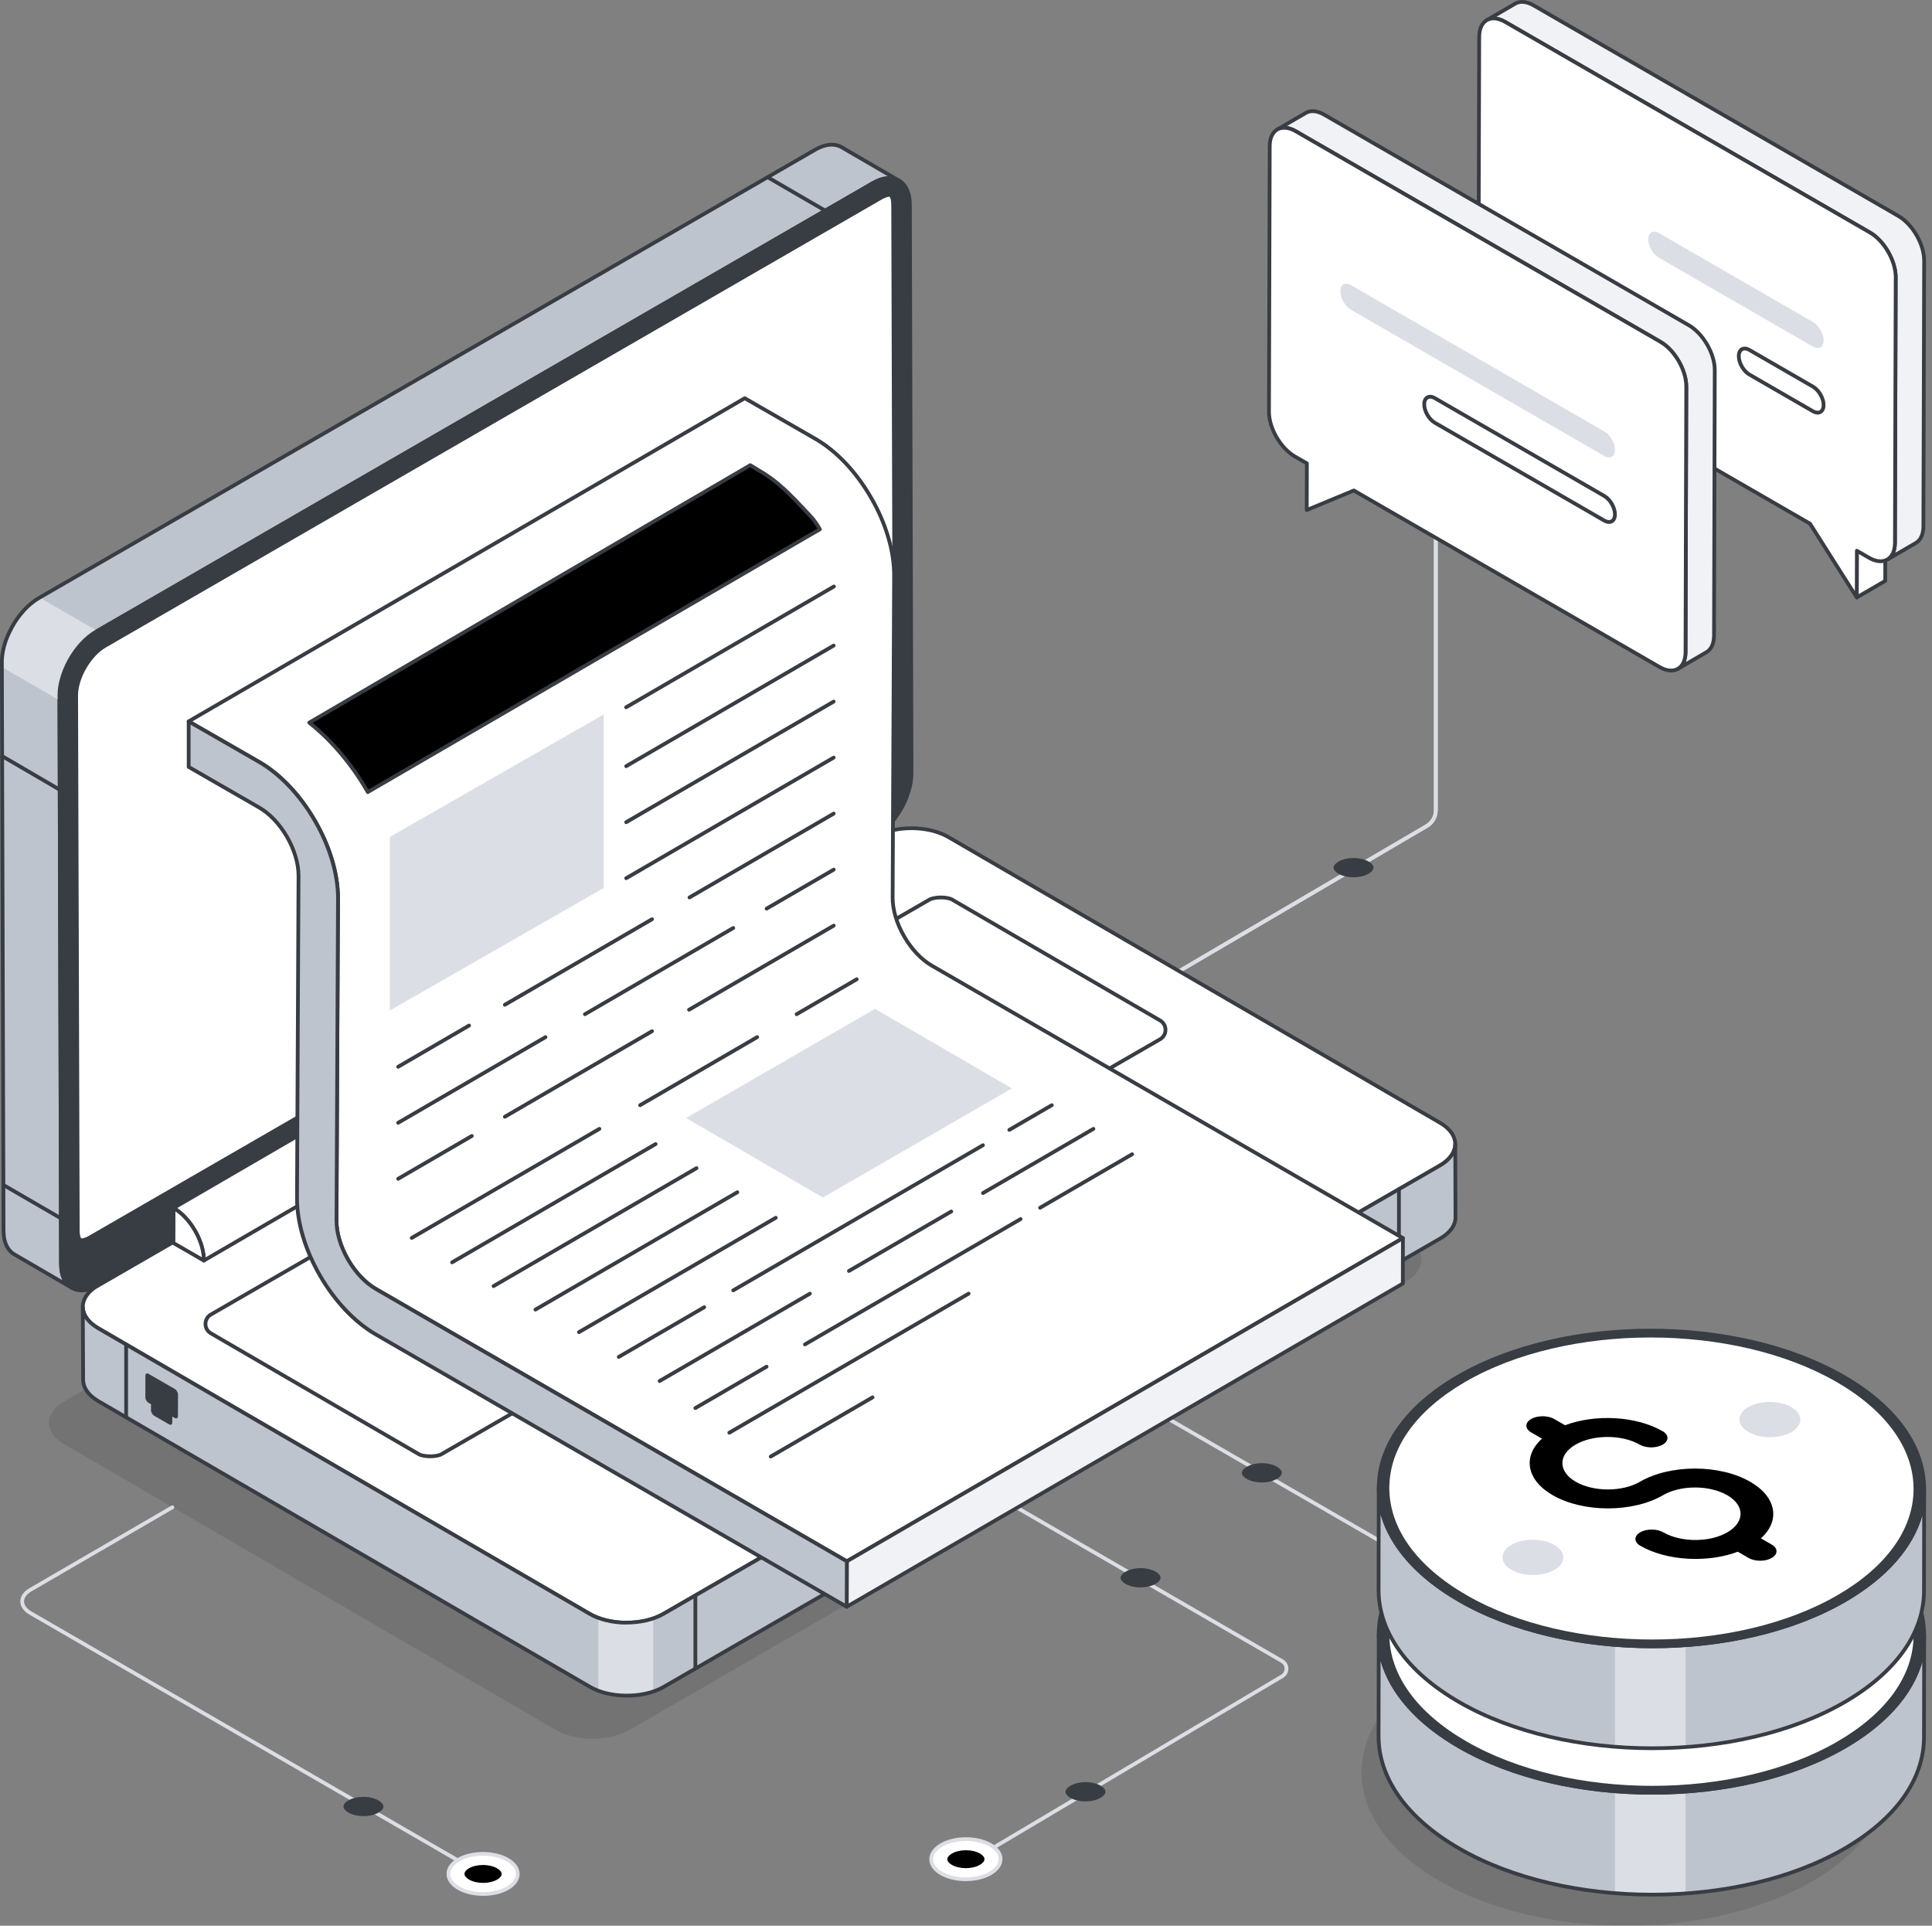
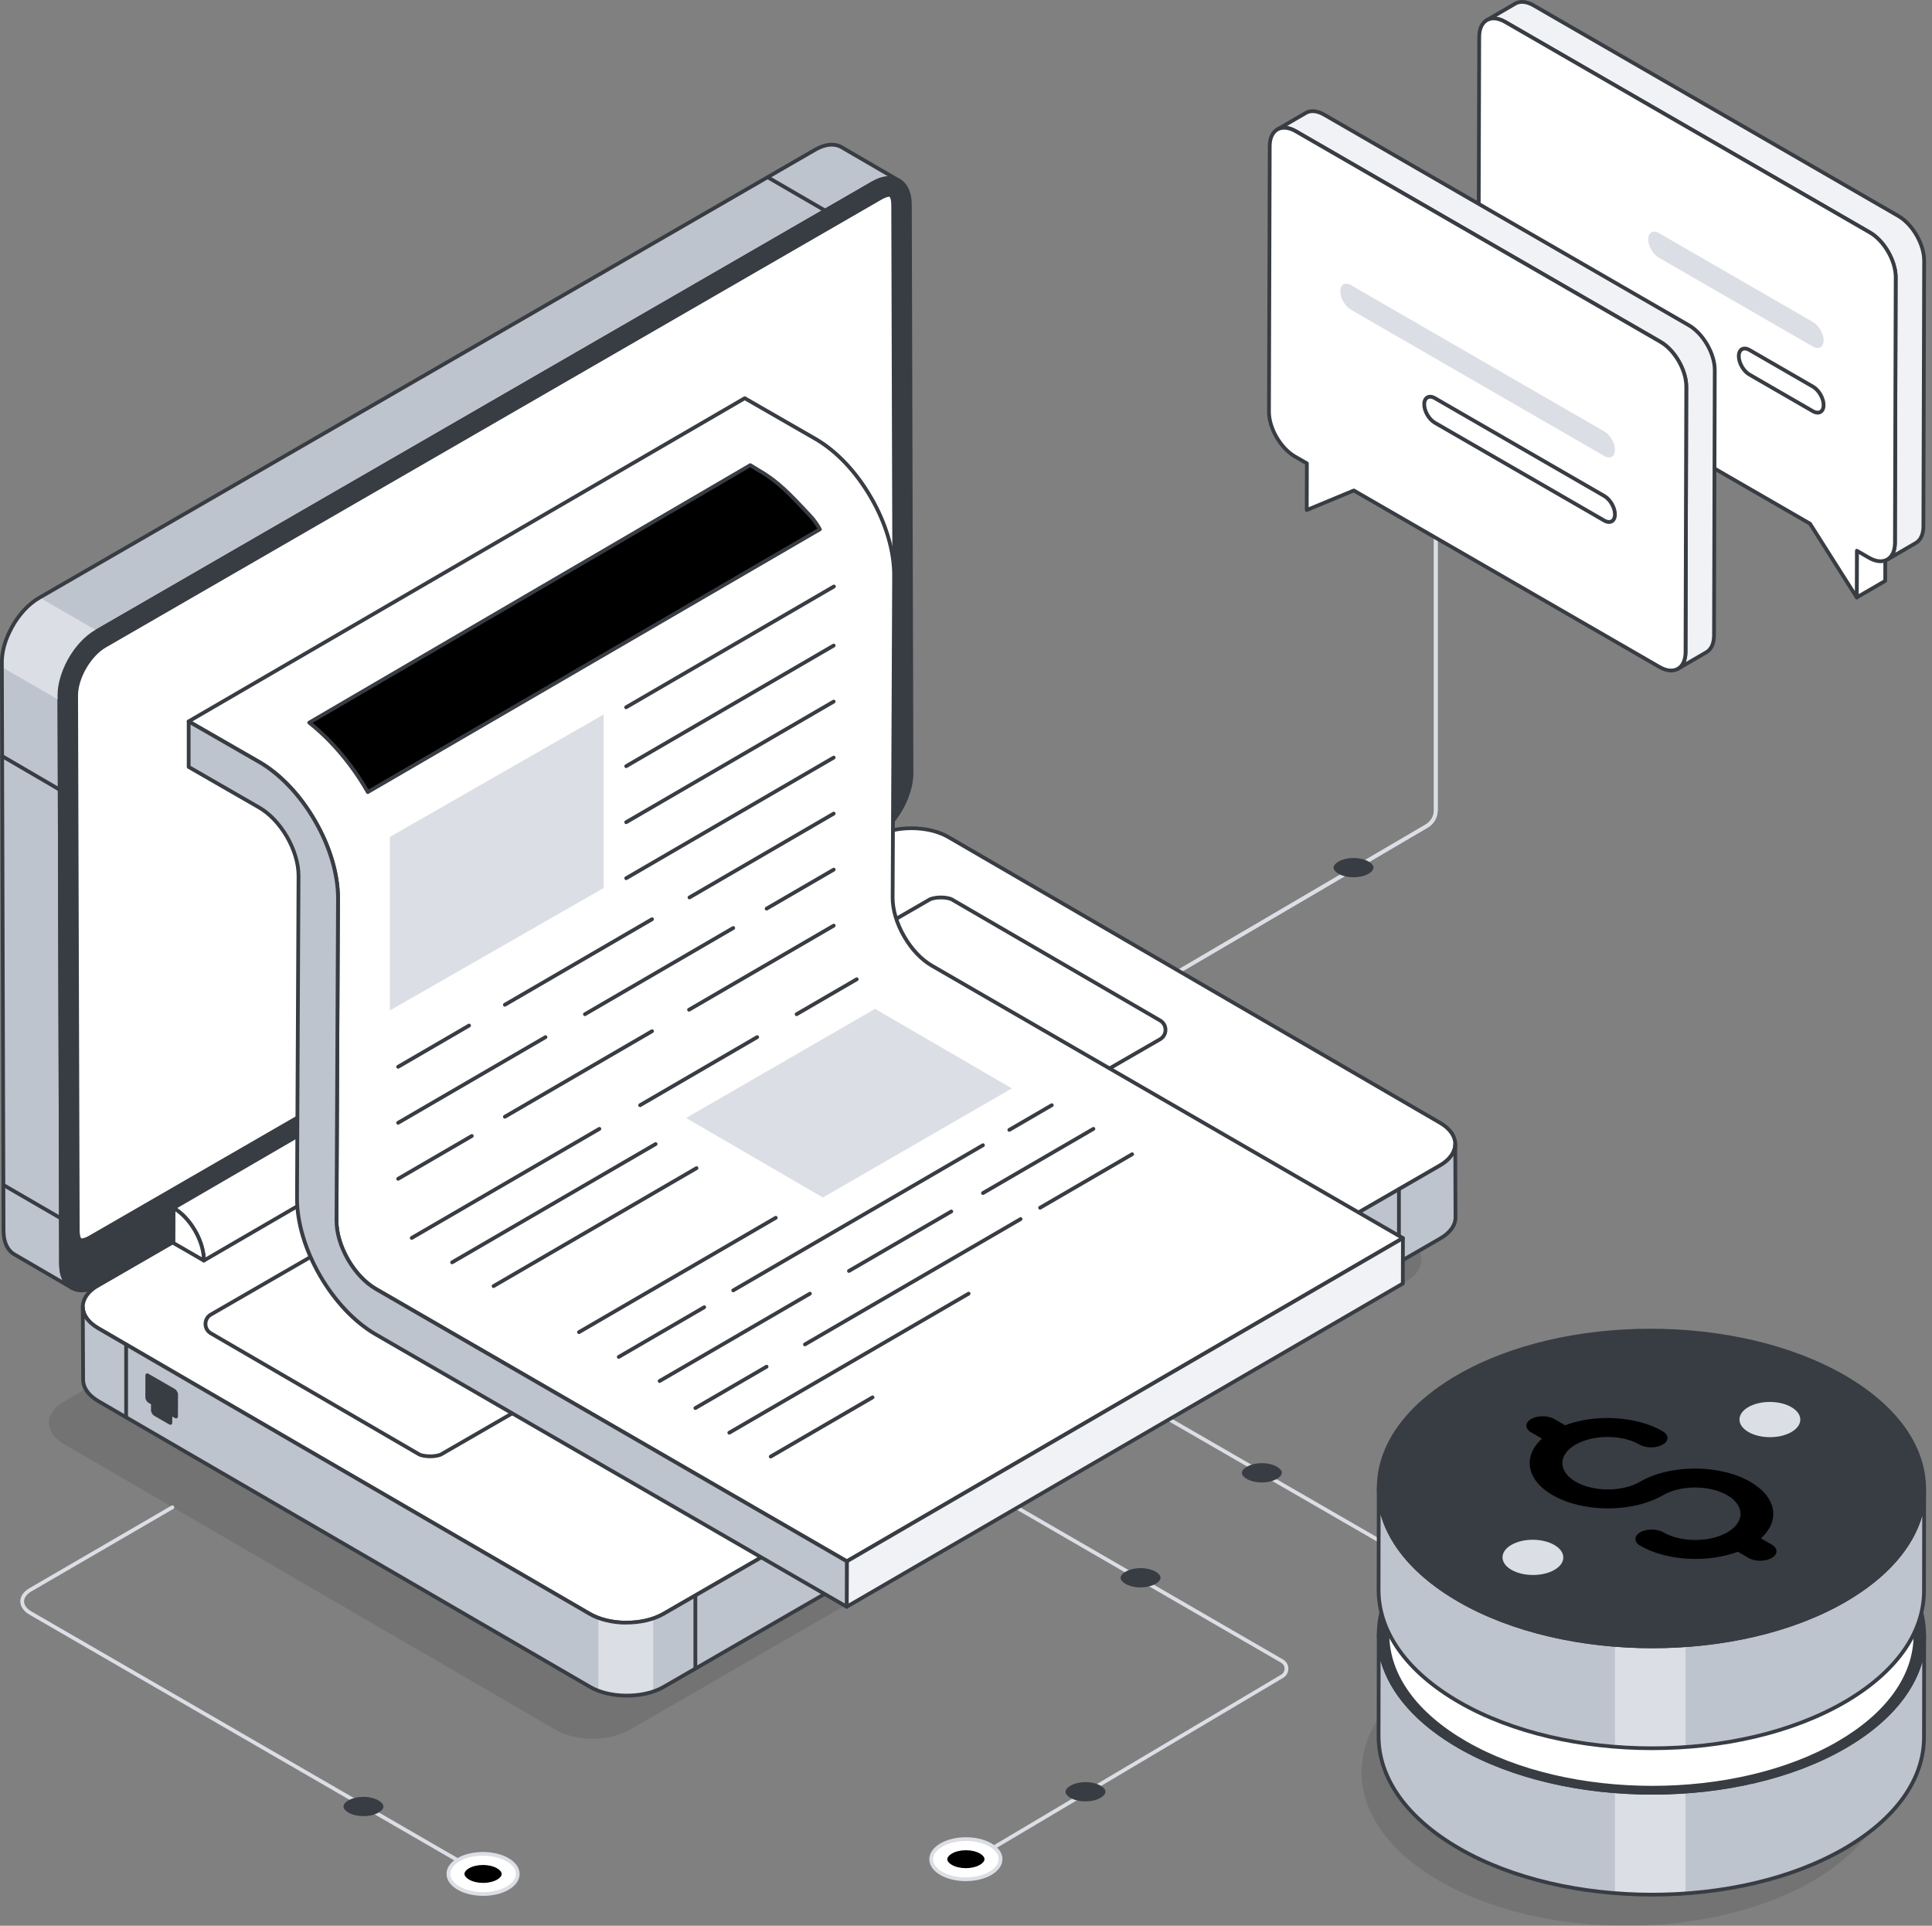
<svg xmlns="http://www.w3.org/2000/svg" width="301" height="300" viewBox="0 0 301 300" fill="none">
  <rect x="0" y="0" width="301" height="300" fill="#808080" stroke="none" />
  <path d="M153.144 289.091C153.045 289.091 152.947 289.04 152.893 288.948C152.81 288.809 152.856 288.63 152.994 288.547L199.614 260.874C199.944 260.678 200.14 260.332 200.137 259.949C200.135 259.566 199.936 259.223 199.604 259.031L155.654 233.593C155.513 233.512 155.466 233.333 155.546 233.193C155.628 233.052 155.809 233.006 155.947 233.086L199.897 258.524C200.411 258.821 200.719 259.353 200.723 259.945C200.726 260.539 200.423 261.074 199.913 261.377L153.294 289.05C153.247 289.078 153.195 289.091 153.144 289.091Z" fill="#DBDEE4" />
  <path d="M235.885 252.425C235.834 252.425 235.784 252.412 235.738 252.385L182.08 221.405C181.94 221.325 181.892 221.146 181.972 221.006C182.055 220.865 182.234 220.818 182.372 220.899L236.031 251.879C236.17 251.96 236.218 252.139 236.138 252.279C236.084 252.372 235.985 252.425 235.885 252.425Z" fill="#DBDEE4" />
  <path d="M183.726 151.573C183.625 151.573 183.528 151.522 183.473 151.429C183.392 151.289 183.439 151.11 183.579 151.028L222.131 128.429C222.916 127.972 223.403 127.125 223.403 126.217V78.441C223.403 78.279 223.535 78.148 223.696 78.148C223.857 78.148 223.988 78.279 223.988 78.441V126.217C223.988 127.333 223.389 128.374 222.425 128.935L183.873 151.533C183.828 151.56 183.776 151.573 183.726 151.573Z" fill="#DBDEE4" />
  <path d="M183.726 151.573C183.625 151.573 183.528 151.522 183.473 151.429C183.392 151.289 183.439 151.11 183.579 151.028L222.131 128.429C222.916 127.972 223.403 127.125 223.403 126.217V78.441C223.403 78.279 223.535 78.148 223.696 78.148C223.857 78.148 223.988 78.279 223.988 78.441V126.217C223.988 127.333 223.389 128.374 222.425 128.935L183.873 151.533C183.828 151.56 183.776 151.573 183.726 151.573Z" fill="#DBDEE4" />
  <path d="M140.07 28.14C139.012 27.521 137.572 27.6 135.951 28.545L15.171 98.287L15.014 98.378C13.337 99.334 11.84 101.034 10.782 102.958C9.848 104.691 9.252 106.604 9.262 108.337V109.103L9.51 196.93C9.51 198.731 10.163 200.025 11.187 200.622L2.24 195.411C1.205 194.815 0.552 193.543 0.552 191.72L0.293 103.926V103.127C0.293 101.653 0.709 100.054 1.43 98.546C1.497 98.389 1.587 98.243 1.666 98.085C1.711 97.972 1.778 97.86 1.835 97.748C2.881 95.823 4.378 94.135 6.066 93.156L127.003 23.324C128.613 22.401 130.064 22.322 131.111 22.93L140.07 28.14Z" fill="#BEC4CD" />
  <g opacity="0.1">
    <path d="M10.017 218.305C6.832 220.144 6.815 223.132 9.98 224.971L86.576 269.484C89.741 271.324 94.9 271.324 98.086 269.484L219.034 199.655C222.228 197.811 222.236 194.827 219.072 192.988L142.475 148.475C139.31 146.636 134.16 146.631 130.966 148.475L10.017 218.305Z" fill="#010101" />
  </g>
  <path d="M15.303 200.234C12.117 202.073 12.1 205.062 15.265 206.901L91.862 251.414C95.026 253.253 100.186 253.253 103.371 251.414L224.319 181.585C227.513 179.741 227.522 176.757 224.357 174.918L147.76 130.405C144.596 128.566 139.445 128.56 136.251 130.405L15.303 200.234Z" fill="white" />
  <path d="M97.608 253.078C95.47 253.078 93.335 252.607 91.713 251.664L15.117 207.151C13.498 206.21 12.607 204.94 12.609 203.576C12.611 202.203 13.515 200.925 15.155 199.978L136.104 130.149C139.367 128.263 144.662 128.263 147.906 130.149L224.504 174.662C226.125 175.604 227.017 176.873 227.015 178.237C227.013 179.609 226.107 180.887 224.465 181.835L103.517 251.664C101.885 252.607 99.745 253.078 97.608 253.078ZM15.448 200.484C13.996 201.323 13.196 202.421 13.195 203.577C13.193 204.723 13.98 205.813 15.412 206.645L92.008 251.158C95.087 252.948 100.12 252.95 103.224 251.158L224.173 181.328C225.627 180.488 226.428 179.39 226.429 178.236C226.43 177.091 225.643 176.001 224.209 175.168L147.611 130.655C144.53 128.863 139.499 128.863 136.397 130.655L15.448 200.484Z" fill="#383C43" />
  <path d="M67.008 226.865C66.075 226.865 65.477 226.657 65.342 226.584L32.852 207.703C31.73 207.051 31.732 205.428 32.857 204.779L144.891 140.096C145.026 140.022 145.632 139.805 146.585 139.805C147.519 139.805 148.114 140.014 148.249 140.087L180.741 158.969C181.864 159.621 181.861 161.244 180.737 161.893L68.703 226.576C68.566 226.65 67.96 226.865 67.008 226.865Z" fill="white" />
  <path d="M67.008 227.162C66.006 227.162 65.365 226.933 65.203 226.845L32.704 207.96C32.086 207.6 31.718 206.958 31.719 206.243C31.72 205.527 32.09 204.887 32.71 204.529L144.743 139.846C144.917 139.751 145.573 139.516 146.585 139.516C147.583 139.516 148.226 139.745 148.388 139.833L180.887 158.719C181.506 159.079 181.874 159.72 181.873 160.436C181.873 161.152 181.502 161.792 180.883 162.15L68.849 226.833C68.677 226.927 68.024 227.162 67.008 227.162ZM146.585 140.101C145.684 140.101 145.128 140.303 145.029 140.357L33.003 205.036C32.566 205.288 32.304 205.74 32.304 206.244C32.303 206.748 32.562 207.2 32.999 207.453L65.489 226.334C65.572 226.379 66.126 226.576 67.008 226.576C67.904 226.576 68.47 226.373 68.561 226.323L180.59 161.643C181.027 161.391 181.287 160.939 181.287 160.435C181.289 159.931 181.029 159.478 180.592 159.225L148.101 140.344C148.019 140.299 147.463 140.101 146.585 140.101Z" fill="#383C43" />
  <path d="M15.016 98.372C11.831 100.211 9.251 104.68 9.262 108.34L9.513 196.931C9.523 200.591 12.12 202.071 15.305 200.232L136.254 130.402C139.448 128.558 142.019 124.095 142.008 120.435L141.757 31.843C141.747 28.183 139.159 26.698 135.965 28.543L15.016 98.372Z" fill="#383C43" />
  <path d="M12.717 201.316C12.116 201.316 11.557 201.175 11.062 200.89C9.88 200.21 9.225 198.803 9.219 196.93L8.969 108.339C8.958 104.588 11.605 100.002 14.869 98.117L135.818 28.288C137.459 27.341 139.018 27.193 140.208 27.878C141.39 28.558 142.043 29.966 142.049 31.841L142.3 120.433C142.311 124.183 139.664 128.769 136.4 130.654L15.451 200.483C14.493 201.036 13.562 201.316 12.717 201.316ZM15.162 98.624C12.06 100.416 9.544 104.773 9.554 108.338L9.804 196.929C9.81 198.584 10.36 199.811 11.354 200.383C12.355 200.958 13.706 200.814 15.158 199.977L136.107 130.148C139.209 128.356 141.725 123.998 141.715 120.434L141.463 31.843C141.459 30.185 140.909 28.957 139.916 28.386C138.915 27.81 137.563 27.956 136.11 28.795L15.162 98.624Z" fill="#383C43" />
  <path d="M12.716 193.21C12.162 193.21 12.116 192.066 12.115 191.715L11.863 108.33C11.856 105.6 13.937 101.999 16.316 100.624L137.265 30.795C137.959 30.395 138.398 30.352 138.555 30.352C139.119 30.352 139.151 31.599 139.152 31.848L139.403 115.234C139.411 117.965 137.33 121.566 134.95 122.939L14.002 192.768C13.311 193.167 12.873 193.21 12.716 193.21Z" fill="white" />
  <path d="M12.716 193.506C12.143 193.506 11.825 192.872 11.822 191.72L11.57 108.335C11.562 105.513 13.712 101.794 16.17 100.375L137.117 30.546C137.846 30.125 138.33 30.062 138.554 30.062C139.118 30.062 139.435 30.697 139.445 31.849L139.695 115.237C139.702 118.059 137.553 121.778 135.096 123.196L14.147 193.025C13.421 193.444 12.939 193.506 12.716 193.506ZM138.554 30.648C138.45 30.648 138.06 30.677 137.41 31.052L16.462 100.881C14.161 102.21 12.148 105.692 12.156 108.333L12.407 191.718C12.409 192.503 12.588 192.921 12.716 192.921C12.819 192.921 13.208 192.892 13.855 192.518L134.803 122.689C137.105 121.361 139.117 117.879 139.11 115.238L138.86 31.853C138.853 31.078 138.674 30.648 138.554 30.648Z" fill="#383C43" />
  <path d="M128.565 33.105C128.515 33.105 128.465 33.093 128.418 33.066L119.45 27.859C119.31 27.778 119.263 27.598 119.344 27.459C119.425 27.318 119.603 27.271 119.745 27.352L128.713 32.559C128.852 32.641 128.899 32.82 128.818 32.96C128.764 33.053 128.666 33.105 128.565 33.105Z" fill="#383C43" />
  <path d="M9.28 123.303C9.23 123.303 9.179 123.291 9.132 123.263L0.164 118.03C0.025 117.949 -0.022 117.77 0.059 117.63C0.139 117.49 0.318 117.442 0.46 117.525L9.428 122.758C9.567 122.839 9.614 123.018 9.533 123.158C9.479 123.251 9.381 123.303 9.28 123.303Z" fill="#383C43" />
  <path d="M9.486 190.084C9.436 190.084 9.386 190.072 9.34 190.045L0.384 184.851C0.244 184.77 0.197 184.591 0.278 184.451C0.358 184.31 0.539 184.263 0.677 184.345L9.632 189.538C9.773 189.619 9.82 189.798 9.739 189.938C9.685 190.032 9.587 190.084 9.486 190.084Z" fill="#383C43" />
  <path d="M226.762 189.596C226.776 190.806 225.982 192.016 224.368 192.941L103.417 262.775C102.909 263.075 102.349 263.309 101.764 263.504C100.423 263.96 98.9 264.168 97.377 264.142H97.364C95.906 264.116 94.474 263.869 93.225 263.4C92.756 263.218 92.313 263.009 91.91 262.775L15.319 218.271C13.744 217.347 12.951 216.149 12.951 214.939L12.898 203.588C12.911 204.773 13.705 205.97 15.267 206.895L91.858 251.399C92.274 251.646 92.73 251.854 93.224 252.036C94.474 252.505 95.919 252.752 97.364 252.778V252.765C98.887 252.791 100.423 252.583 101.764 252.114C102.336 251.919 102.883 251.685 103.378 251.398L224.329 181.564C225.916 180.653 226.724 179.416 226.724 178.219L226.762 189.596Z" fill="#BEC4CD" />
  <path d="M19.652 221.079C19.491 221.079 19.359 220.948 19.359 220.786V209.449C19.359 209.287 19.491 209.156 19.652 209.156C19.813 209.156 19.945 209.287 19.945 209.449V220.786C19.945 220.948 19.813 221.079 19.652 221.079Z" fill="#383C43" />
  <path d="M108.336 260.23C108.174 260.23 108.043 260.099 108.043 259.938V248.535C108.043 248.373 108.175 248.242 108.336 248.242C108.497 248.242 108.628 248.373 108.628 248.535V259.938C108.628 260.099 108.497 260.23 108.336 260.23Z" fill="#383C43" />
  <path d="M217.949 196.949C217.788 196.949 217.656 196.818 217.656 196.656V185.254C217.656 185.092 217.788 184.961 217.949 184.961C218.11 184.961 218.242 185.092 218.242 185.254V196.656C218.242 196.818 218.11 196.949 217.949 196.949Z" fill="#383C43" />
  <path d="M101.762 252.117V263.507C100.421 263.962 98.898 264.171 97.375 264.145H97.362C95.904 264.119 94.472 263.871 93.223 263.403V252.039C94.472 252.508 95.917 252.755 97.362 252.781V252.768C98.885 252.794 100.421 252.586 101.762 252.117Z" fill="#DBDEE4" />
  <path d="M97.647 264.441C97.555 264.441 97.463 264.44 97.371 264.439C95.225 264.396 93.238 263.897 91.762 263.032L15.172 218.528C13.551 217.577 12.658 216.304 12.658 214.943L12.605 203.593C12.604 203.432 12.735 203.301 12.896 203.299C12.897 203.299 12.897 203.299 12.898 203.299C13.058 203.299 13.188 203.428 13.191 203.589C13.191 203.589 13.191 203.59 13.191 203.591C13.204 204.721 13.995 205.806 15.415 206.646L92.005 251.149C93.406 251.963 95.28 252.437 97.291 252.488C97.316 252.48 97.311 252.479 97.37 252.477C99.601 252.525 101.68 252.045 103.231 251.149L224.182 181.315C225.611 180.494 226.431 179.367 226.431 178.222C226.431 178.061 226.561 177.93 226.724 177.93C226.885 177.93 227.016 178.06 227.016 178.221L227.055 189.597C227.069 190.972 226.167 192.252 224.512 193.198L103.563 263.032C101.999 263.944 99.906 264.441 97.647 264.441ZM13.199 205.423L13.244 214.942C13.244 216.087 14.034 217.181 15.468 218.022L92.057 262.526C93.448 263.342 95.336 263.813 97.37 263.853C99.629 263.895 101.731 263.423 103.269 262.527L224.221 192.692C225.683 191.854 226.483 190.757 226.47 189.602C226.47 189.602 226.47 189.601 226.47 189.601L226.437 180.057C226.004 180.721 225.337 181.326 224.474 181.822L103.524 251.656C101.899 252.594 99.731 253.08 97.438 253.064C97.414 253.072 97.406 253.075 97.358 253.075C95.22 253.033 93.214 252.53 91.71 251.656L15.119 207.152C14.274 206.65 13.625 206.063 13.199 205.423Z" fill="#383C43" />
  <path d="M117.539 207.239C115.714 208.292 115.705 209.998 117.517 211.052L133.782 220.504C135.594 221.557 138.54 221.557 140.364 220.504L170.835 202.911C172.67 201.852 172.679 200.146 170.867 199.093L154.602 189.641C152.79 188.588 149.844 188.588 148.01 189.646L117.539 207.239Z" fill="#DBDEE4" />
  <path d="M27.039 188.184L130.682 127.953C133.299 129.464 135.413 133.128 135.404 136.137L31.761 196.368C31.77 193.359 29.655 189.695 27.039 188.184Z" fill="white" />
  <path d="M31.761 196.664C31.71 196.664 31.66 196.651 31.614 196.624C31.524 196.573 31.468 196.475 31.468 196.37C31.477 193.46 29.424 189.903 26.892 188.441C26.802 188.389 26.746 188.292 26.746 188.188C26.746 188.084 26.801 187.987 26.891 187.934L130.535 127.704C130.626 127.651 130.737 127.651 130.829 127.704C133.521 129.258 135.705 133.043 135.697 136.141C135.697 136.245 135.641 136.341 135.552 136.393L31.908 196.625C31.863 196.651 31.811 196.664 31.761 196.664ZM27.605 188.197C29.962 189.79 31.841 193.044 32.036 195.872L135.109 135.973C135.043 133.15 133.097 129.778 130.68 128.297L27.605 188.197Z" fill="#383C43" />
  <path d="M27.039 188.188C29.655 189.698 31.77 193.362 31.761 196.371L27.023 193.636L27.039 188.188Z" fill="white" />
  <path d="M31.761 196.667C31.711 196.667 31.66 196.654 31.615 196.628L26.877 193.893C26.787 193.841 26.73 193.744 26.73 193.639L26.746 188.19C26.746 188.086 26.802 187.989 26.893 187.937C26.984 187.886 27.094 187.885 27.185 187.938C29.879 189.493 32.063 193.278 32.054 196.376C32.054 196.48 31.998 196.576 31.907 196.628C31.862 196.654 31.811 196.667 31.761 196.667ZM27.316 193.471L31.449 195.857C31.249 193.228 29.512 190.219 27.331 188.721L27.316 193.471Z" fill="#383C43" />
  <path d="M27.241 216.383C27.511 216.54 27.732 216.922 27.731 217.239L27.724 220.614C27.723 220.93 27.5 221.052 27.23 220.896L26.839 220.67L26.837 221.6C26.836 221.916 26.614 222.043 26.343 221.887L24.015 220.542C23.744 220.386 23.523 220.003 23.524 219.687L23.526 218.758L23.135 218.532C22.865 218.376 22.644 217.998 22.645 217.682L22.652 214.307C22.653 213.991 22.876 213.864 23.146 214.02L27.241 216.383Z" fill="#383C43" />
  <path d="M218.569 192.872L131.932 243.22L58.561 200.793C56.858 199.807 55.332 198.146 54.211 196.216C53.099 194.277 52.424 192.137 52.424 190.164L52.66 139.963C52.669 136.068 51.303 131.71 49.078 127.883C46.869 124.04 43.784 120.668 40.387 118.704L29.391 112.38L116.027 62.031L127.024 68.355C130.421 70.311 133.506 73.691 135.714 77.535C137.94 81.353 139.314 85.72 139.297 89.614L139.069 139.815C139.061 141.788 139.735 143.921 140.856 145.859C141.969 147.79 143.495 149.467 145.206 150.445L218.569 192.872Z" fill="white" />
  <path d="M131.933 243.516C131.883 243.516 131.832 243.503 131.787 243.476L58.414 201.05C56.727 200.072 55.144 198.409 53.959 196.366C52.78 194.313 52.132 192.112 52.132 190.167L52.367 139.965C52.376 136.27 51.084 131.921 48.825 128.034C46.543 124.064 43.495 120.842 40.24 118.96L29.244 112.637C29.154 112.585 29.098 112.488 29.098 112.383C29.098 112.279 29.153 112.182 29.243 112.13L115.88 61.782C115.971 61.729 116.082 61.73 116.174 61.781L127.17 68.105C130.506 70.026 133.631 73.324 135.969 77.393C138.286 81.37 139.607 85.827 139.59 89.619L139.362 139.82C139.354 141.662 139.975 143.756 141.11 145.716C142.248 147.691 143.753 149.281 145.351 150.195L218.715 192.622C218.805 192.674 218.861 192.771 218.861 192.874C218.861 192.979 218.806 193.076 218.716 193.128L132.08 243.476C132.035 243.503 131.983 243.516 131.933 243.516ZM29.975 112.382L40.533 118.453C43.876 120.386 47.001 123.684 49.332 127.741C51.676 131.773 52.962 136.115 52.953 139.967L52.717 190.168C52.717 192.011 53.338 194.109 54.465 196.074C55.6 198.028 57.106 199.616 58.707 200.543L131.933 242.885L217.986 192.876L145.059 150.701C143.374 149.738 141.792 148.071 140.603 146.009C139.417 143.96 138.769 141.761 138.777 139.817L139.005 89.616C139.021 85.925 137.73 81.577 135.463 77.686C133.175 73.704 130.126 70.482 126.878 68.612L116.029 62.372L29.975 112.382Z" fill="#383C43" />
  <path d="M113.621 223.483C113.52 223.483 113.422 223.431 113.368 223.338C113.287 223.198 113.334 223.019 113.473 222.937L150.762 201.274C150.901 201.193 151.081 201.239 151.162 201.381C151.243 201.52 151.196 201.7 151.057 201.781L113.768 223.444C113.721 223.471 113.671 223.483 113.621 223.483Z" fill="#383C43" />
  <path d="M120.074 227.2C119.973 227.2 119.875 227.148 119.821 227.054C119.74 226.915 119.787 226.735 119.926 226.654L135.798 217.43C135.938 217.349 136.117 217.396 136.198 217.537C136.279 217.676 136.232 217.856 136.093 217.937L120.221 227.161C120.174 227.187 120.124 227.2 120.074 227.2Z" fill="#383C43" />
  <path d="M108.336 219.645C108.235 219.645 108.137 219.593 108.083 219.499C108.002 219.36 108.048 219.18 108.188 219.099L119.288 212.649C119.428 212.568 119.607 212.614 119.688 212.756C119.77 212.895 119.723 213.075 119.583 213.156L108.483 219.606C108.436 219.633 108.386 219.645 108.336 219.645Z" fill="#383C43" />
  <path d="M125.406 209.728C125.305 209.728 125.207 209.676 125.153 209.582C125.072 209.443 125.119 209.263 125.258 209.182L158.861 189.657C159 189.576 159.18 189.622 159.261 189.763C159.342 189.902 159.295 190.082 159.156 190.163L125.553 209.688C125.506 209.715 125.456 209.728 125.406 209.728Z" fill="#383C43" />
  <path d="M162.043 188.437C161.942 188.437 161.844 188.385 161.79 188.291C161.709 188.152 161.756 187.972 161.895 187.891L176.241 179.555C176.382 179.475 176.56 179.521 176.641 179.661C176.722 179.801 176.675 179.981 176.536 180.062L162.19 188.398C162.143 188.424 162.093 188.437 162.043 188.437Z" fill="#383C43" />
  <path d="M102.765 215.431C102.665 215.431 102.566 215.379 102.512 215.286C102.431 215.146 102.478 214.966 102.618 214.885L126.036 201.274C126.175 201.193 126.355 201.239 126.436 201.381C126.517 201.52 126.47 201.7 126.331 201.781L102.913 215.392C102.866 215.419 102.815 215.431 102.765 215.431Z" fill="#383C43" />
  <path d="M132.265 198.284C132.165 198.284 132.066 198.232 132.012 198.138C131.931 197.999 131.978 197.819 132.118 197.738L148.064 188.47C148.205 188.388 148.383 188.435 148.465 188.576C148.546 188.715 148.499 188.895 148.359 188.976L132.413 198.244C132.366 198.271 132.315 198.284 132.265 198.284Z" fill="#383C43" />
  <path d="M153.144 186.15C153.044 186.15 152.945 186.098 152.891 186.004C152.81 185.865 152.857 185.685 152.996 185.604L170.205 175.602C170.345 175.521 170.524 175.568 170.606 175.708C170.687 175.848 170.64 176.027 170.501 176.109L153.292 186.111C153.245 186.137 153.195 186.15 153.144 186.15Z" fill="#383C43" />
  <path d="M96.402 211.675C96.301 211.675 96.203 211.623 96.149 211.529C96.068 211.39 96.115 211.21 96.254 211.129L109.569 203.391C109.71 203.31 109.888 203.357 109.969 203.497C110.051 203.637 110.004 203.816 109.864 203.898L96.549 211.635C96.502 211.662 96.452 211.675 96.402 211.675Z" fill="#383C43" />
  <path d="M114.234 201.309C114.133 201.309 114.035 201.257 113.981 201.163C113.9 201.024 113.947 200.844 114.086 200.763L152.996 178.149C153.137 178.068 153.315 178.114 153.396 178.256C153.478 178.395 153.431 178.574 153.291 178.656L114.381 201.27C114.335 201.297 114.284 201.309 114.234 201.309Z" fill="#383C43" />
  <path d="M157.246 176.31C157.145 176.31 157.047 176.258 156.993 176.164C156.912 176.025 156.959 175.845 157.098 175.764L163.721 171.915C163.861 171.834 164.04 171.88 164.121 172.021C164.203 172.161 164.156 172.34 164.016 172.421L157.393 176.27C157.346 176.297 157.296 176.31 157.246 176.31Z" fill="#383C43" />
  <path d="M90.203 207.818C90.102 207.818 90.004 207.766 89.95 207.673C89.869 207.533 89.916 207.354 90.055 207.272L120.714 189.454C120.853 189.373 121.033 189.419 121.114 189.56C121.195 189.699 121.148 189.879 121.009 189.96L90.35 207.779C90.303 207.806 90.253 207.818 90.203 207.818Z" fill="#383C43" />
-   <path d="M83.421 204.303C83.321 204.303 83.222 204.251 83.169 204.157C83.088 204.018 83.134 203.838 83.274 203.757L114.727 185.477C114.867 185.396 115.046 185.443 115.127 185.583C115.209 185.723 115.162 185.902 115.022 185.984L83.569 204.264C83.522 204.29 83.472 204.303 83.421 204.303Z" fill="#383C43" />
  <path d="M76.894 200.645C76.793 200.645 76.695 200.593 76.641 200.499C76.56 200.36 76.607 200.18 76.746 200.099L108.371 181.72C108.511 181.638 108.69 181.685 108.771 181.826C108.853 181.965 108.806 182.145 108.666 182.226L77.042 200.606C76.995 200.633 76.945 200.645 76.894 200.645Z" fill="#383C43" />
  <path d="M70.437 196.943C70.337 196.943 70.238 196.891 70.184 196.798C70.103 196.658 70.15 196.479 70.289 196.397L101.997 177.969C102.136 177.889 102.316 177.935 102.397 178.076C102.478 178.215 102.431 178.395 102.292 178.476L70.585 196.904C70.538 196.931 70.487 196.943 70.437 196.943Z" fill="#383C43" />
  <path d="M64.148 193.14C64.047 193.14 63.949 193.088 63.895 192.994C63.814 192.855 63.861 192.675 64 192.594L93.237 175.602C93.376 175.521 93.556 175.568 93.637 175.708C93.718 175.848 93.671 176.027 93.532 176.109L64.296 193.1C64.248 193.127 64.198 193.14 64.148 193.14Z" fill="#383C43" />
  <path d="M99.726 172.461C99.625 172.461 99.527 172.409 99.473 172.316C99.392 172.176 99.439 171.997 99.579 171.915L117.82 161.313C117.96 161.232 118.139 161.279 118.22 161.419C118.301 161.559 118.254 161.738 118.115 161.82L99.874 172.422C99.827 172.449 99.776 172.461 99.726 172.461Z" fill="#383C43" />
  <path d="M124.109 158.289C124.008 158.289 123.91 158.237 123.856 158.144C123.775 158.004 123.822 157.825 123.961 157.743L133.332 152.297C133.472 152.217 133.651 152.263 133.732 152.404C133.813 152.543 133.766 152.723 133.627 152.804L124.256 158.25C124.21 158.277 124.159 158.289 124.109 158.289Z" fill="#383C43" />
  <path d="M131.934 243.225L218.574 192.875L218.554 199.952L131.914 250.302L131.934 243.225Z" fill="#F1F2F5" />
  <path d="M131.914 250.598C131.864 250.598 131.813 250.585 131.768 250.559C131.677 250.507 131.621 250.409 131.621 250.305L131.641 243.228C131.641 243.124 131.696 243.028 131.786 242.975L218.426 192.625C218.518 192.573 218.629 192.573 218.72 192.625C218.81 192.677 218.866 192.775 218.866 192.879L218.847 199.956C218.847 200.06 218.791 200.156 218.702 200.209L132.061 250.559C132.016 250.585 131.964 250.598 131.914 250.598ZM132.226 243.397L132.208 249.796L218.262 199.787L218.28 193.388L132.226 243.397Z" fill="#383C43" />
  <path d="M131.936 243.221L131.919 250.302L58.547 207.875C55.158 205.919 52.065 202.539 49.848 198.695C47.631 194.868 46.257 190.51 46.274 186.608L46.51 136.415C46.51 134.442 45.836 132.31 44.715 130.362C43.593 128.432 42.076 126.772 40.365 125.785L29.395 119.472V112.383L40.39 118.705C43.779 120.66 46.873 124.04 49.081 127.884C51.298 131.711 52.672 136.069 52.663 139.964L52.428 190.165C52.419 192.129 53.102 194.27 54.223 196.217C55.336 198.147 56.861 199.808 58.564 200.794L131.936 243.221Z" fill="#BEC4CD" />
  <path d="M131.919 250.598C131.868 250.598 131.817 250.585 131.772 250.559L58.4 208.132C55.066 206.207 51.939 202.91 49.594 198.846C47.248 194.794 45.964 190.449 45.981 186.61L46.217 136.417C46.217 134.578 45.594 132.481 44.461 130.512C43.321 128.55 41.814 126.962 40.218 126.043L29.248 119.729C29.158 119.677 29.102 119.58 29.102 119.475V112.386C29.102 112.282 29.157 112.185 29.248 112.133C29.337 112.08 29.449 112.081 29.541 112.133L40.536 118.454C43.875 120.382 47.001 123.68 49.335 127.742C51.678 131.788 52.965 136.13 52.956 139.968L52.72 190.17C52.712 191.995 53.335 194.092 54.476 196.075C55.601 198.027 57.105 199.615 58.71 200.545L132.082 242.971C132.173 243.024 132.229 243.12 132.229 243.225L132.212 250.306C132.212 250.411 132.156 250.507 132.065 250.559C132.019 250.585 131.969 250.598 131.919 250.598ZM29.687 119.306L40.511 125.536C42.193 126.505 43.776 128.169 44.967 130.219C46.151 132.276 46.802 134.477 46.802 136.419L46.567 186.613C46.551 190.295 47.839 194.647 50.102 198.553C52.362 202.472 55.494 205.779 58.693 207.626L131.627 249.799L131.643 243.393L58.417 201.051C56.724 200.071 55.145 198.407 53.969 196.367C52.777 194.296 52.126 192.095 52.135 190.168L52.37 139.966C52.379 136.286 51.087 131.936 48.827 128.035C46.577 124.118 43.448 120.811 40.243 118.962L29.687 112.892V119.306Z" fill="#383C43" />
  <path d="M15.173 98.285L15.016 98.375C13.339 99.331 11.842 101.031 10.784 102.955C9.85 104.689 9.254 106.602 9.265 108.335V109.1L0.295 103.923L0.07 103.788V103.687C0.07 102.021 0.577 100.22 1.432 98.543C1.5 98.386 1.59 98.24 1.669 98.082C2.783 96.056 4.336 94.301 6.08 93.277L6.294 93.164L15.173 98.285Z" fill="#DBDEE4" />
  <path d="M11.186 200.913C11.136 200.913 11.085 200.901 11.039 200.873C11.037 200.873 11.036 200.872 11.035 200.871L2.092 195.663C0.91 194.982 0.258 193.581 0.258 191.719L0 103.126C0 101.643 0.402 100.015 1.165 98.419C1.206 98.323 1.261 98.221 1.317 98.117L1.404 97.953C1.427 97.891 1.471 97.806 1.517 97.722L1.572 97.616C2.698 95.546 4.239 93.876 5.919 92.901L126.857 23.069C128.504 22.124 130.065 21.984 131.258 22.675L140.197 27.875C140.204 27.879 140.211 27.882 140.217 27.886C140.356 27.968 140.403 28.147 140.322 28.287C140.241 28.426 140.062 28.472 139.922 28.392L139.907 28.383C138.9 27.805 137.55 27.951 136.097 28.797L15.158 98.631C13.594 99.523 12.13 101.11 11.037 103.099C10.071 104.892 9.544 106.752 9.555 108.335V109.103L9.803 196.929C9.803 198.545 10.358 199.795 11.325 200.364L11.334 200.368C11.473 200.449 11.52 200.628 11.439 200.768C11.385 200.861 11.287 200.913 11.186 200.913ZM129.586 22.829C128.845 22.829 128.015 23.08 127.149 23.577L6.212 93.408C4.625 94.329 3.161 95.919 2.091 97.886L2.034 97.996C1.998 98.061 1.964 98.127 1.938 98.192L1.831 98.397C1.785 98.484 1.737 98.57 1.698 98.661C0.968 100.189 0.585 101.73 0.585 103.126V103.925L0.843 191.718C0.843 193.363 1.391 194.584 2.386 195.156L9.744 199.442C9.401 198.75 9.217 197.895 9.217 196.929L8.969 108.337C8.958 106.659 9.51 104.699 10.524 102.819C11.668 100.734 13.21 99.067 14.867 98.123L15.025 98.033L135.803 28.291C136.677 27.782 137.526 27.502 138.312 27.456L130.963 23.182C130.557 22.946 130.091 22.829 129.586 22.829Z" fill="#383C43" />
  <path d="M127.73 82.448C127.24 81.539 126.692 80.841 126.109 80.225C123.741 77.725 121.497 75.17 118.512 73.454L116.888 72.461L48.172 112.571C51.479 115.176 54.713 118.893 57.176 123.178C57.216 123.248 57.25 123.32 57.29 123.389L127.729 82.451C127.729 82.45 127.73 82.449 127.73 82.448Z" fill="black" />
  <path d="M57.293 123.685C57.268 123.685 57.242 123.682 57.218 123.675C57.142 123.655 57.078 123.606 57.039 123.538L56.927 123.331C54.564 119.218 51.391 115.481 47.994 112.804C47.918 112.744 47.877 112.651 47.883 112.554C47.889 112.458 47.944 112.371 48.028 112.322L116.743 72.212C116.837 72.158 116.953 72.158 117.044 72.214L118.668 73.207C121.378 74.766 123.525 77.051 125.603 79.261L126.325 80.027C127.014 80.755 127.543 81.482 127.99 82.313C128.014 82.356 128.026 82.403 128.026 82.452V82.454C128.026 82.558 127.97 82.655 127.88 82.707L57.44 123.646C57.395 123.671 57.344 123.685 57.293 123.685ZM48.691 112.612C52.006 115.302 55.089 118.97 57.405 122.989L127.338 82.345C126.945 81.66 126.483 81.046 125.9 80.43L125.176 79.661C123.034 77.383 121.011 75.231 118.368 73.711L116.887 72.805L48.691 112.612Z" fill="#383C43" />
  <path d="M97.546 110.474C97.446 110.474 97.348 110.423 97.294 110.329C97.213 110.189 97.259 110.01 97.399 109.929L129.778 91.11C129.919 91.029 130.097 91.076 130.178 91.216C130.26 91.356 130.213 91.535 130.073 91.616L97.694 110.435C97.647 110.462 97.597 110.474 97.546 110.474Z" fill="#383C43" />
  <path d="M97.558 119.649C97.457 119.649 97.359 119.597 97.305 119.503C97.224 119.364 97.271 119.184 97.41 119.103L129.74 100.313C129.879 100.232 130.059 100.278 130.14 100.42C130.221 100.559 130.174 100.739 130.035 100.82L97.706 119.609C97.659 119.636 97.608 119.649 97.558 119.649Z" fill="#383C43" />
  <path d="M97.558 128.375C97.457 128.375 97.359 128.323 97.305 128.23C97.224 128.09 97.271 127.911 97.41 127.829L129.74 109.04C129.879 108.959 130.059 109.005 130.14 109.146C130.221 109.286 130.174 109.465 130.035 109.546L97.706 128.336C97.659 128.363 97.608 128.375 97.558 128.375Z" fill="#383C43" />
  <path d="M97.558 137.102C97.457 137.102 97.359 137.05 97.305 136.956C97.224 136.817 97.271 136.637 97.41 136.556L129.74 117.766C129.879 117.685 130.059 117.732 130.14 117.873C130.221 118.012 130.174 118.192 130.035 118.273L97.706 137.062C97.659 137.089 97.608 137.102 97.558 137.102Z" fill="#383C43" />
  <path d="M107.417 140.1C107.317 140.1 107.218 140.048 107.165 139.954C107.084 139.815 107.131 139.635 107.27 139.554L129.741 126.493C129.881 126.412 130.06 126.458 130.142 126.599C130.223 126.739 130.176 126.918 130.037 127L107.565 140.061C107.518 140.087 107.468 140.1 107.417 140.1Z" fill="#383C43" />
  <path d="M78.656 156.818C78.555 156.818 78.457 156.766 78.403 156.673C78.322 156.533 78.369 156.354 78.508 156.272L101.438 142.946C101.578 142.865 101.757 142.911 101.838 143.052C101.92 143.192 101.873 143.372 101.733 143.453L78.803 156.779C78.756 156.806 78.706 156.818 78.656 156.818Z" fill="#383C43" />
  <path d="M62.027 166.48C61.926 166.48 61.828 166.428 61.774 166.334C61.693 166.195 61.74 166.015 61.879 165.934L72.935 159.508C73.074 159.428 73.254 159.474 73.335 159.615C73.416 159.754 73.37 159.934 73.23 160.015L62.174 166.441C62.127 166.468 62.077 166.48 62.027 166.48Z" fill="#383C43" />
  <path d="M62.027 175.205C61.926 175.205 61.828 175.153 61.774 175.059C61.693 174.919 61.74 174.74 61.879 174.659L84.841 161.313C84.981 161.232 85.16 161.279 85.242 161.419C85.323 161.559 85.276 161.738 85.136 161.82L62.174 175.165C62.127 175.192 62.077 175.205 62.027 175.205Z" fill="#383C43" />
  <path d="M91.129 158.29C91.028 158.29 90.93 158.238 90.876 158.144C90.795 158.004 90.841 157.825 90.981 157.744L114.089 144.313C114.229 144.232 114.408 144.279 114.489 144.42C114.571 144.559 114.524 144.739 114.384 144.82L91.276 158.25C91.229 158.277 91.179 158.29 91.129 158.29Z" fill="#383C43" />
  <path d="M119.437 141.84C119.336 141.84 119.238 141.788 119.184 141.695C119.103 141.555 119.15 141.376 119.289 141.294L129.743 135.22C129.882 135.138 130.062 135.185 130.143 135.326C130.224 135.465 130.177 135.645 130.038 135.726L119.585 141.801C119.537 141.828 119.487 141.84 119.437 141.84Z" fill="#383C43" />
-   <path d="M62.027 183.93C61.926 183.93 61.828 183.878 61.774 183.785C61.693 183.645 61.74 183.466 61.879 183.384L73.36 176.711C73.5 176.631 73.679 176.677 73.761 176.818C73.842 176.957 73.795 177.137 73.656 177.218L62.174 183.891C62.127 183.918 62.077 183.93 62.027 183.93Z" fill="#383C43" />
+   <path d="M62.027 183.93C61.926 183.93 61.828 183.878 61.774 183.785C61.693 183.645 61.74 183.466 61.879 183.384L73.36 176.711C73.5 176.631 73.679 176.677 73.761 176.818C73.842 176.957 73.795 177.137 73.656 177.218L62.174 183.891Z" fill="#383C43" />
  <path d="M78.656 174.264C78.555 174.264 78.457 174.212 78.403 174.118C78.322 173.979 78.369 173.799 78.508 173.718L101.438 160.391C101.578 160.31 101.757 160.357 101.838 160.498C101.92 160.637 101.873 160.817 101.733 160.898L78.803 174.225C78.756 174.252 78.706 174.264 78.656 174.264Z" fill="#383C43" />
  <path d="M107.351 157.591C107.251 157.591 107.152 157.54 107.098 157.446C107.017 157.306 107.064 157.127 107.204 157.046L129.742 143.946C129.881 143.865 130.061 143.911 130.142 144.052C130.223 144.192 130.176 144.372 130.037 144.453L107.499 157.552C107.452 157.579 107.402 157.591 107.351 157.591Z" fill="#383C43" />
  <path d="M94.044 111.305V138.341L60.742 157.412V130.377L94.044 111.305Z" fill="#DBDEE4" />
  <path d="M106.887 174.162L128.205 186.551L157.647 169.553L136.328 157.164L106.887 174.162Z" fill="#DBDEE4" />
  <path d="M289.273 93.073L293.707 90.496L293.728 83.227L289.294 85.803L289.273 93.073Z" fill="white" />
  <path d="M289.277 93.361C289.227 93.361 289.177 93.348 289.131 93.322C289.041 93.27 288.984 93.172 288.984 93.068L289.005 85.798C289.005 85.694 289.061 85.598 289.15 85.546L293.584 82.969C293.675 82.916 293.786 82.916 293.878 82.969C293.968 83.021 294.024 83.118 294.024 83.223L294.004 90.493C294.004 90.597 293.948 90.693 293.858 90.745L289.425 93.322C289.379 93.348 289.328 93.361 289.277 93.361ZM289.59 85.968L289.571 92.559L293.418 90.323L293.438 83.732L289.59 85.968Z" fill="#383C43" />
  <path d="M231.637 3.144C232.369 2.714 233.391 2.772 234.506 3.423L291.311 36.217C293.553 37.506 295.353 40.642 295.342 43.198L295.226 84.564C295.226 85.842 294.773 86.737 294.041 87.167L298.476 84.587C299.208 84.158 299.661 83.263 299.661 81.985L299.777 40.63C299.789 38.063 297.977 34.926 295.746 33.637L238.941 0.844C237.826 0.193 236.804 0.135 236.072 0.565L231.637 3.144Z" fill="#F1F2F5" />
  <path d="M294.04 87.461C293.939 87.461 293.842 87.409 293.787 87.316C293.706 87.177 293.753 86.998 293.891 86.916C294.564 86.523 294.933 85.688 294.933 84.566L295.048 43.2C295.061 40.728 293.318 37.711 291.165 36.472L234.36 3.678C233.389 3.114 232.458 3.01 231.796 3.392L231.786 3.398L231.785 3.398L231.784 3.4C231.642 3.48 231.466 3.433 231.384 3.294C231.302 3.155 231.349 2.976 231.488 2.894C231.493 2.891 231.499 2.887 231.506 2.884L235.924 0.313C236.772 -0.186 237.928 -0.085 239.088 0.593L295.892 33.386C298.207 34.724 300.081 37.975 300.07 40.633L299.953 81.987C299.953 83.324 299.481 84.338 298.624 84.841L294.189 87.42C294.189 87.42 294.189 87.42 294.189 87.421L294.187 87.421C294.14 87.449 294.09 87.461 294.04 87.461ZM233.135 2.613C233.623 2.684 234.138 2.871 234.653 3.172L291.457 35.965C293.773 37.297 295.646 40.544 295.634 43.202L295.518 84.567C295.518 85.154 295.427 85.678 295.253 86.125L298.328 84.336C298.998 83.943 299.367 83.108 299.367 81.987L299.484 40.632C299.496 38.16 297.752 35.137 295.599 33.892L238.794 1.099C237.82 0.531 236.882 0.429 236.22 0.818L233.135 2.613Z" fill="#383C43" />
  <path d="M234.512 3.42C232.28 2.131 230.464 3.174 230.457 5.739L230.34 47.099C230.333 49.664 232.136 52.797 234.369 54.086L281.992 81.581L289.277 93.069L289.297 85.799L291.174 86.883C293.406 88.172 295.222 87.128 295.229 84.563L295.346 43.204C295.354 40.638 293.55 37.505 291.317 36.217L234.512 3.42Z" fill="white" />
  <path d="M289.277 93.359C289.178 93.359 289.085 93.309 289.03 93.223L281.783 81.796L234.222 54.337C231.912 53.003 230.039 49.755 230.047 47.095L230.164 5.737C230.168 4.388 230.643 3.374 231.501 2.88C232.361 2.386 233.481 2.485 234.658 3.165L291.464 35.961C293.773 37.294 295.646 40.543 295.639 43.202L295.521 84.561C295.518 85.909 295.044 86.923 294.186 87.417C293.323 87.915 292.203 87.812 291.027 87.134L289.589 86.303L289.569 93.067C289.569 93.197 289.482 93.312 289.358 93.348C289.332 93.355 289.304 93.359 289.277 93.359ZM232.704 3.156C232.369 3.156 232.061 3.233 231.793 3.387C231.123 3.773 230.752 4.607 230.749 5.739L230.632 47.097C230.624 49.569 232.367 52.59 234.515 53.83L282.138 81.325C282.179 81.349 282.213 81.382 282.239 81.422L288.986 92.063L289.005 85.796C289.005 85.691 289.061 85.595 289.151 85.543C289.242 85.491 289.352 85.49 289.444 85.543L291.32 86.627C292.307 87.196 293.222 87.295 293.893 86.91C294.562 86.524 294.932 85.69 294.936 84.56L295.054 43.2C295.061 40.728 293.318 37.707 291.171 36.467L234.365 3.671C233.773 3.329 233.207 3.156 232.704 3.156Z" fill="#383C43" />
  <path d="M258.46 36.315C257.54 35.784 256.796 36.208 256.793 37.265C256.79 38.322 257.529 39.611 258.449 40.142L282.436 53.991C283.356 54.522 284.108 54.094 284.111 53.037C284.114 51.98 283.367 50.695 282.447 50.164L258.46 36.315Z" fill="#DBDEE4" />
  <path d="M272.565 54.526C271.646 53.995 270.901 54.419 270.898 55.476C270.895 56.532 271.635 57.821 272.554 58.352L282.438 64.059C283.358 64.59 284.109 64.162 284.113 63.105C284.116 62.048 283.369 60.763 282.449 60.232L272.565 54.526Z" fill="white" />
  <path d="M283.185 64.579C282.904 64.579 282.6 64.489 282.291 64.31L272.407 58.603C271.393 58.018 270.602 56.643 270.605 55.472C270.607 54.854 270.832 54.385 271.239 54.151C271.646 53.915 272.171 53.957 272.71 54.27L282.594 59.977C283.613 60.564 284.407 61.938 284.404 63.104C284.403 63.721 284.176 64.191 283.767 64.427C283.591 64.528 283.394 64.579 283.185 64.579ZM271.816 54.588C271.709 54.588 271.612 54.611 271.53 54.658C271.312 54.783 271.192 55.073 271.191 55.474C271.187 56.422 271.879 57.623 272.7 58.097L282.584 63.803C282.929 64.003 283.254 64.046 283.476 63.919C283.696 63.792 283.818 63.502 283.819 63.102C283.822 62.159 283.127 60.96 282.302 60.483L272.418 54.776C272.201 54.652 271.993 54.588 271.816 54.588Z" fill="#383C43" />
  <path d="M199.004 20.175C199.736 19.745 200.758 19.803 201.885 20.454L258.678 53.248C260.909 54.537 262.721 57.662 262.721 60.229L262.605 101.596C262.593 102.874 262.151 103.768 261.42 104.186L265.855 101.607C266.575 101.189 267.028 100.294 267.04 99.016L267.156 57.65C267.156 55.083 265.344 51.958 263.113 50.668L206.32 17.875C205.193 17.224 204.171 17.166 203.439 17.596L199.004 20.175Z" fill="#F1F2F5" />
  <path d="M261.419 104.477C261.318 104.477 261.22 104.424 261.165 104.331C261.085 104.19 261.132 104.012 261.271 103.931L261.295 103.917C261.94 103.536 262.3 102.711 262.312 101.591L262.427 60.227C262.427 57.76 260.679 54.741 258.531 53.5L201.738 20.706C200.749 20.136 199.839 20.031 199.166 20.418L199.151 20.427C199.009 20.508 198.832 20.46 198.751 20.322C198.67 20.183 198.716 20.004 198.855 19.922C198.862 19.918 198.867 19.914 198.873 19.911L203.291 17.341C204.152 16.837 205.279 16.935 206.466 17.62L263.259 50.413C265.569 51.749 267.449 54.995 267.449 57.648L267.332 99.015C267.319 100.359 266.847 101.367 266.001 101.858L261.592 104.422C261.582 104.428 261.573 104.433 261.564 104.439C261.518 104.464 261.468 104.477 261.419 104.477ZM200.51 19.636C200.994 19.708 201.506 19.896 202.031 20.199L258.823 52.993C261.133 54.328 263.012 57.573 263.012 60.228L262.897 101.595C262.891 102.18 262.8 102.701 262.628 103.143L265.707 101.352C266.368 100.969 266.736 100.138 266.746 99.012L266.863 57.648C266.863 55.181 265.115 52.162 262.967 50.92L206.173 18.126C205.174 17.551 204.256 17.453 203.587 17.846L200.51 19.636Z" fill="#383C43" />
  <path d="M201.883 20.454C199.651 19.165 197.828 20.195 197.821 22.761L197.703 64.129C197.696 66.694 199.507 69.823 201.74 71.111L203.609 72.191L203.588 79.46L210.922 76.412L258.537 103.903C260.77 105.192 262.593 104.162 262.6 101.597L262.717 60.228C262.725 57.663 260.913 54.535 258.681 53.246L201.883 20.454Z" fill="white" />
  <path d="M260.355 104.751C259.747 104.751 259.078 104.551 258.391 104.154L210.899 76.736L203.699 79.728C203.61 79.765 203.505 79.756 203.425 79.701C203.343 79.646 203.295 79.555 203.295 79.457L203.315 72.357L201.592 71.362C199.278 70.026 197.402 66.779 197.41 64.125L197.527 22.758C197.531 21.415 198.005 20.404 198.86 19.912C199.723 19.416 200.848 19.516 202.029 20.198L258.827 52.99C261.14 54.326 263.016 57.573 263.009 60.227L262.893 101.595C262.888 102.938 262.415 103.948 261.56 104.441C261.198 104.648 260.793 104.751 260.355 104.751ZM210.921 76.118C210.971 76.118 211.022 76.131 211.067 76.157L258.683 103.648C259.675 104.22 260.591 104.322 261.267 103.933C261.935 103.549 262.304 102.718 262.307 101.593L262.424 60.225C262.431 57.758 260.686 54.739 258.535 53.497L201.736 20.705C200.745 20.133 199.828 20.031 199.153 20.419C198.485 20.803 198.116 21.634 198.112 22.759L197.995 64.127C197.987 66.594 199.732 69.612 201.885 70.856L203.754 71.935C203.845 71.987 203.901 72.084 203.901 72.189L203.881 79.019L210.809 76.14C210.844 76.125 210.883 76.118 210.921 76.118Z" fill="#383C43" />
  <path d="M210.483 44.424C209.563 43.893 208.819 44.317 208.816 45.374C208.813 46.431 209.553 47.72 210.472 48.251L249.93 71.031C250.849 71.562 251.601 71.134 251.604 70.078C251.607 69.021 250.86 67.736 249.94 67.205L210.483 44.424Z" fill="#DBDEE4" />
  <path d="M223.557 62.034C222.638 61.502 221.894 61.927 221.891 62.984C221.888 64.04 222.627 65.329 223.547 65.86L249.932 81.094C250.851 81.624 251.603 81.196 251.606 80.139C251.609 79.083 250.862 77.798 249.942 77.267L223.557 62.034Z" fill="white" />
  <path d="M250.679 81.613C250.399 81.613 250.094 81.523 249.785 81.344L223.401 66.111C222.385 65.525 221.594 64.15 221.598 62.98C221.6 62.362 221.825 61.892 222.232 61.658C222.639 61.423 223.163 61.464 223.704 61.778L250.089 77.011C251.106 77.599 251.901 78.972 251.899 80.137C251.896 80.756 251.67 81.226 251.261 81.461C251.086 81.562 250.889 81.613 250.679 81.613ZM222.81 62.095C222.702 62.095 222.605 62.119 222.524 62.166C222.306 62.291 222.184 62.581 222.183 62.982C222.18 63.929 222.871 65.13 223.693 65.604L250.077 80.838C250.424 81.037 250.747 81.079 250.969 80.954C251.19 80.827 251.312 80.536 251.313 80.136C251.315 79.193 250.62 77.994 249.796 77.517L223.411 62.284C223.195 62.159 222.987 62.095 222.81 62.095Z" fill="#383C43" />
  <g opacity="0.1">
    <path d="M282.249 259.332C298.357 268.632 298.442 283.718 282.431 293.022C266.42 302.327 240.384 302.323 224.275 293.022C208.159 283.718 208.059 268.633 224.071 259.328C240.082 250.023 266.133 250.028 282.249 259.332Z" fill="#010101" />
  </g>
  <path d="M214.773 270.434C214.761 276.777 218.949 283.121 227.323 287.961C234.169 291.923 242.732 294.242 251.608 294.944C255.244 295.232 258.943 295.245 262.591 294.982C271.668 294.342 280.445 292.01 287.403 287.961C295.615 283.184 299.727 276.94 299.753 270.684L299.778 254.812C299.765 261.068 295.653 267.311 287.428 272.088C280.47 276.125 271.681 278.47 262.591 279.109C258.943 279.372 255.257 279.36 251.608 279.059C242.745 278.357 234.194 276.025 227.361 272.088C218.986 267.262 214.798 260.93 214.798 254.586L214.773 270.434Z" fill="#BEC4CD" />
  <path d="M251.609 279.055V294.939C255.245 295.228 258.944 295.24 262.592 294.977V279.105C258.944 279.368 255.258 279.356 251.609 279.055Z" fill="#DBDEE4" />
  <path d="M257.405 295.441C246.474 295.441 235.53 293.031 227.182 288.211C218.975 283.473 214.466 277.156 214.484 270.424L214.513 254.582C214.513 254.571 214.513 254.56 214.513 254.55C214.513 254.388 214.644 254.258 214.806 254.258C214.806 254.258 214.806 254.258 214.807 254.258C214.968 254.258 215.098 254.389 215.098 254.551C215.098 254.552 215.098 254.552 215.098 254.552V254.582C215.093 261.084 219.498 267.208 227.503 271.831C244.036 281.377 270.855 281.378 287.283 271.83C295.134 267.268 299.468 261.22 299.485 254.8C299.485 254.638 299.617 254.508 299.778 254.508C299.778 254.508 299.778 254.508 299.779 254.508C299.941 254.508 300.071 254.639 300.071 254.801L300.043 270.675C300.024 277.312 295.587 283.54 287.549 288.211C279.255 293.031 268.336 295.441 257.405 295.441ZM215.09 258.72L215.07 270.425C215.053 276.939 219.458 283.075 227.475 287.705C244.01 297.25 270.826 297.251 287.254 287.704C295.105 283.142 299.44 277.094 299.458 270.674L299.479 258.932C298.023 263.993 293.922 268.649 287.578 272.336C270.989 281.977 243.907 281.977 227.21 272.337C220.725 268.593 216.548 263.862 215.09 258.72Z" fill="#383C43" />
  <path d="M287.241 237.289C303.881 246.896 303.969 262.479 287.429 272.09C270.89 281.702 243.995 281.698 227.356 272.091C210.708 262.479 210.605 246.896 227.144 237.285C243.684 227.673 270.594 227.678 287.241 237.289Z" fill="#383C43" />
  <path d="M257.432 279.571C246.501 279.571 235.558 277.161 227.209 272.34C219.031 267.618 214.521 261.324 214.512 254.615C214.503 247.958 218.936 241.713 226.996 237.028C243.589 227.385 270.68 227.386 287.387 237.032C295.556 241.748 300.06 248.038 300.069 254.742C300.078 261.403 295.642 267.652 287.576 272.34C279.282 277.16 268.363 279.571 257.432 279.571ZM257.144 230.374C246.317 230.374 235.506 232.76 227.292 237.534C219.419 242.109 215.088 248.175 215.097 254.615C215.106 261.105 219.511 267.221 227.502 271.834C244.035 281.38 270.854 281.382 287.282 271.833C295.16 267.256 299.493 261.186 299.484 254.743C299.475 248.257 295.075 242.147 287.094 237.539C278.821 232.763 267.975 230.374 257.144 230.374Z" fill="#383C43" />
  <path d="M286.284 237.84C302.392 247.14 302.477 262.225 286.466 271.53C270.455 280.835 244.419 280.831 228.31 271.53C212.194 262.226 212.095 247.141 228.106 237.836C244.117 228.531 270.168 228.535 286.284 237.84Z" fill="white" />
  <path d="M257.426 278.782C246.843 278.782 236.247 276.448 228.163 271.781C220.243 267.209 215.876 261.112 215.867 254.614C215.858 248.166 220.152 242.116 227.958 237.58C244.023 228.244 270.252 228.244 286.429 237.584C294.341 242.151 298.703 248.243 298.712 254.737C298.721 261.188 294.423 267.241 286.612 271.781C278.581 276.447 268.01 278.782 257.426 278.782ZM257.148 231.156C246.668 231.156 236.203 233.465 228.253 238.086C220.634 242.513 216.443 248.383 216.453 254.613C216.462 260.893 220.724 266.811 228.456 271.275C244.459 280.514 270.418 280.515 286.317 271.274C293.941 266.844 298.136 260.971 298.126 254.737C298.117 248.462 293.86 242.549 286.137 238.09C278.129 233.467 267.63 231.156 257.148 231.156Z" fill="#383C43" />
  <path d="M242.156 263.479C244.008 264.548 244.038 266.283 242.188 267.358C240.348 268.427 237.333 268.427 235.481 267.358C233.629 266.289 233.62 264.542 235.459 263.473C237.31 262.398 240.304 262.41 242.156 263.479Z" fill="#DBDEE4" />
  <path d="M280.484 243.961C280.488 242.444 278.369 241.209 275.751 241.202C273.134 241.195 271.008 242.418 271.004 243.934C271 245.45 273.118 246.686 275.736 246.693C278.354 246.7 280.479 245.477 280.484 243.961Z" fill="#DBDEE4" />
  <path d="M272.687 253.644C276.824 256.033 277.382 259.721 274.344 262.449L276.022 263.418C277.026 263.998 277.027 264.926 276.029 265.506C275.04 266.081 273.432 266.086 272.428 265.506L270.75 264.538C266.04 266.301 259.675 265.986 255.548 263.604C254.554 263.029 254.544 262.089 255.532 261.515C256.52 260.941 258.148 260.941 259.142 261.515C261.899 263.107 266.362 263.109 269.115 261.515C271.874 259.912 271.854 257.321 269.098 255.73C266.331 254.133 261.853 254.127 259.105 255.724C254.375 258.473 246.666 258.476 241.9 255.724C237.773 253.342 237.21 249.645 240.238 246.922L238.56 245.953C237.556 245.373 237.555 244.439 238.544 243.865C239.542 243.285 241.15 243.285 242.154 243.865L243.832 244.833C248.532 243.065 254.902 243.376 259.039 245.764C260.033 246.339 260.039 247.276 259.051 247.85C258.062 248.424 256.445 248.424 255.45 247.85C252.694 246.259 248.205 246.259 245.457 247.856C242.718 249.447 242.738 252.044 245.494 253.636C248.261 255.233 252.744 255.236 255.483 253.644C260.217 250.893 267.921 250.893 272.687 253.644Z" fill="black" />
  <path d="M214.773 247.629C214.761 253.973 218.949 260.317 227.323 265.156C234.169 269.118 242.732 271.437 251.608 272.139C255.244 272.428 258.943 272.44 262.591 272.177C271.668 271.537 280.445 269.206 287.403 265.156C295.615 260.379 299.727 254.136 299.753 247.879L299.778 232.007C299.765 238.263 295.653 244.507 287.428 249.284C280.47 253.321 271.681 255.665 262.591 256.305C258.943 256.568 255.257 256.555 251.608 256.255C242.745 255.552 234.194 253.221 227.361 249.284C218.986 244.457 214.798 238.125 214.798 231.781L214.773 247.629Z" fill="#BEC4CD" />
  <path d="M251.609 256.25V272.135C255.245 272.423 258.944 272.436 262.592 272.172V256.3C258.944 256.563 255.258 256.551 251.609 256.25Z" fill="#DBDEE4" />
  <path d="M257.405 272.636C246.474 272.636 235.53 270.226 227.182 265.406C218.975 260.668 214.466 254.351 214.484 247.619L214.513 231.777C214.513 231.766 214.513 231.756 214.513 231.745C214.513 231.583 214.644 231.453 214.806 231.453C214.806 231.453 214.806 231.453 214.807 231.453C214.968 231.454 215.098 231.585 215.098 231.746C215.098 231.747 215.098 231.747 215.098 231.748V231.777C215.093 238.279 219.498 244.404 227.503 249.026C244.038 258.572 270.856 258.574 287.283 249.026C295.134 244.463 299.468 238.415 299.485 231.995C299.485 231.833 299.617 231.703 299.778 231.703C299.778 231.703 299.778 231.703 299.779 231.703C299.941 231.704 300.071 231.835 300.071 231.996L300.043 247.871C300.024 254.508 295.587 260.736 287.549 265.406C279.255 270.226 268.336 272.636 257.405 272.636ZM215.09 235.916L215.07 247.62C215.053 254.134 219.458 260.27 227.475 264.9C244.009 274.446 270.827 274.446 287.254 264.9C295.105 260.338 299.44 254.289 299.458 247.869L299.479 236.126C298.023 241.188 293.922 245.845 287.578 249.532C270.99 259.172 243.908 259.174 227.21 249.532C220.725 245.788 216.548 241.057 215.09 235.916Z" fill="#383C43" />
  <path d="M287.241 214.484C303.881 224.091 303.969 239.674 287.429 249.286C270.89 258.897 243.995 258.893 227.356 249.286C210.708 239.674 210.605 224.092 227.144 214.48C243.684 204.868 270.594 204.873 287.241 214.484Z" fill="#383C43" />
  <path d="M257.432 256.766C246.502 256.766 235.558 254.356 227.209 249.535C219.031 244.814 214.521 238.519 214.512 231.811C214.503 225.154 218.936 218.908 226.996 214.223C243.589 204.58 270.68 204.582 287.387 214.227C295.556 218.944 300.06 225.233 300.069 231.938C300.078 238.598 295.642 244.848 287.576 249.535C279.282 254.356 268.363 256.766 257.432 256.766ZM257.146 207.569C246.317 207.569 235.506 209.955 227.292 214.73C219.419 219.305 215.088 225.371 215.097 231.81C215.106 238.301 219.511 244.416 227.502 249.029C244.036 258.576 270.855 258.577 287.282 249.029C295.16 244.451 299.493 238.382 299.484 231.938C299.475 225.452 295.075 219.342 287.094 214.734C278.821 209.958 267.975 207.569 257.146 207.569Z" fill="#383C43" />
-   <path d="M286.284 215.043C302.392 224.343 302.477 239.429 286.466 248.733C270.455 258.038 244.419 258.034 228.31 248.733C212.194 239.429 212.095 224.344 228.106 215.039C244.117 205.734 270.168 205.739 286.284 215.043Z" fill="white" />
  <path d="M257.426 255.984C246.843 255.984 236.247 253.651 228.163 248.983C220.243 244.411 215.876 238.314 215.867 231.817C215.858 225.369 220.152 219.319 227.958 214.783C244.025 205.446 270.254 205.447 286.429 214.787C294.341 219.354 298.703 225.446 298.712 231.94C298.721 238.391 294.423 244.444 286.612 248.983C278.581 253.65 268.01 255.984 257.426 255.984ZM257.148 208.358C246.668 208.358 236.203 210.668 228.253 215.289C220.634 219.716 216.443 225.585 216.453 231.816C216.462 238.096 220.724 244.013 228.456 248.477C244.46 257.717 270.419 257.719 286.317 248.477C293.941 244.047 298.136 238.174 298.126 231.94C298.117 225.665 293.86 219.752 286.137 215.293C278.129 210.67 267.631 208.358 257.148 208.358Z" fill="#383C43" />
  <path d="M242.156 240.674C244.008 241.744 244.038 243.478 242.188 244.553C240.348 245.623 237.333 245.623 235.481 244.553C233.629 243.484 233.62 241.738 235.459 240.669C237.31 239.593 240.304 239.605 242.156 240.674Z" fill="#DBDEE4" />
  <path d="M280.484 221.156C280.488 219.64 278.369 218.405 275.751 218.397C273.134 218.39 271.008 219.613 271.004 221.129C271 222.646 273.118 223.881 275.736 223.888C278.354 223.896 280.479 222.672 280.484 221.156Z" fill="#DBDEE4" />
  <path d="M272.687 230.839C276.824 233.228 277.382 236.916 274.344 239.645L276.022 240.613C277.026 241.193 277.027 242.122 276.029 242.702C275.04 243.276 273.432 243.282 272.428 242.702L270.75 241.733C266.04 243.496 259.675 243.182 255.548 240.799C254.554 240.225 254.544 239.285 255.532 238.71C256.52 238.136 258.148 238.136 259.142 238.71C261.899 240.302 266.362 240.305 269.115 238.71C271.874 237.108 271.854 234.516 269.098 232.925C266.331 231.328 261.853 231.322 259.105 232.919C254.375 235.668 246.666 235.671 241.9 232.92C237.773 230.537 237.21 226.84 240.238 224.117L238.56 223.149C237.556 222.569 237.555 221.634 238.544 221.06C239.542 220.48 241.15 220.48 242.154 221.06L243.832 222.029C248.532 220.26 254.902 220.571 259.039 222.96C260.033 223.534 260.039 224.471 259.051 225.045C258.062 225.62 256.445 225.62 255.45 225.045C252.694 223.454 248.205 223.454 245.457 225.051C242.718 226.643 242.738 229.24 245.494 230.831C248.261 232.428 252.744 232.431 255.483 230.839C260.217 228.088 267.921 228.088 272.687 230.839Z" fill="black" />
  <path d="M75.631 292.588C75.581 292.588 75.531 292.575 75.485 292.548L4.621 251.55C3.682 251.008 3.165 250.27 3.164 249.471C3.163 248.677 3.673 247.943 4.599 247.404L26.709 234.555C26.849 234.474 27.028 234.521 27.109 234.662C27.191 234.801 27.144 234.981 27.004 235.062L4.894 247.91C4.155 248.34 3.748 248.894 3.75 249.47C3.751 250.051 4.163 250.61 4.913 251.043L75.778 292.042C75.918 292.123 75.965 292.302 75.885 292.441C75.83 292.535 75.732 292.588 75.631 292.588Z" fill="#DBDEE4" />
  <path d="M71.455 294.14C69.338 292.918 69.326 290.935 71.429 289.713C73.532 288.491 76.954 288.492 79.071 289.714C81.188 290.936 81.198 292.917 79.095 294.139C76.992 295.361 73.571 295.362 71.455 294.14Z" fill="white" />
  <path d="M75.278 295.341C73.841 295.341 72.404 295.024 71.308 294.391C70.186 293.743 69.568 292.864 69.566 291.916C69.565 290.974 70.174 290.101 71.28 289.457C73.463 288.191 77.023 288.192 79.217 289.458C80.338 290.105 80.956 290.984 80.957 291.931C80.958 292.873 80.35 293.746 79.242 294.39C78.15 295.024 76.716 295.341 75.278 295.341ZM75.243 289.085C73.912 289.085 72.584 289.377 71.575 289.964C70.656 290.498 70.151 291.19 70.152 291.915C70.153 292.646 70.667 293.345 71.6 293.884C73.631 295.057 76.928 295.058 78.947 293.884C79.868 293.349 80.373 292.656 80.372 291.931C80.37 291.202 79.857 290.503 78.924 289.964C77.908 289.378 76.574 289.085 75.243 289.085Z" fill="#DBDEE4" />
  <path d="M75.248 290.531C76.073 290.531 76.871 290.719 77.439 291.047C77.894 291.31 78.156 291.633 78.156 291.933C78.156 292.23 77.9 292.549 77.453 292.809C76.89 293.136 76.095 293.323 75.271 293.323C74.446 293.323 73.648 293.136 73.081 292.809C72.625 292.545 72.364 292.222 72.363 291.921C72.363 291.624 72.619 291.305 73.066 291.046C73.628 290.719 74.423 290.531 75.248 290.531Z" fill="black" />
  <path d="M56.613 279.922C57.499 279.922 58.357 280.124 58.966 280.475C59.456 280.758 59.737 281.105 59.737 281.427C59.737 281.746 59.462 282.089 58.982 282.368C58.377 282.719 57.523 282.92 56.638 282.92C55.753 282.92 54.896 282.719 54.287 282.367C53.797 282.085 53.516 281.737 53.516 281.414C53.515 281.096 53.79 280.753 54.27 280.474C54.874 280.123 55.728 279.922 56.613 279.922Z" fill="#383C43" />
  <path d="M154.289 291.843C156.406 290.621 156.418 288.638 154.315 287.416C152.212 286.194 148.789 286.195 146.673 287.417C144.556 288.639 144.546 290.62 146.649 291.842C148.751 293.064 152.172 293.065 154.289 291.843Z" fill="white" />
  <path d="M150.464 293.045C149.027 293.045 147.592 292.727 146.5 292.094C145.392 291.45 144.784 290.577 144.785 289.635C144.786 288.688 145.405 287.809 146.525 287.162C148.72 285.894 152.281 285.894 154.462 287.161C155.569 287.805 156.177 288.678 156.176 289.62C156.175 290.568 155.556 291.447 154.434 292.095C153.338 292.728 151.9 293.045 150.464 293.045ZM150.499 286.788C149.167 286.788 147.835 287.081 146.818 287.668C145.885 288.207 145.371 288.906 145.37 289.635C145.369 290.36 145.874 291.053 146.795 291.588C148.813 292.76 152.108 292.761 154.142 291.588C155.075 291.049 155.589 290.35 155.59 289.619C155.591 288.894 155.086 288.202 154.167 287.668C153.159 287.081 151.829 286.788 150.499 286.788Z" fill="#DBDEE4" />
  <path d="M150.494 288.234C149.669 288.234 148.871 288.422 148.303 288.75C147.848 289.013 147.586 289.336 147.586 289.636C147.586 289.933 147.842 290.252 148.289 290.512C148.852 290.839 149.647 291.027 150.471 291.027C151.296 291.027 152.094 290.839 152.661 290.511C153.117 290.248 153.378 289.925 153.379 289.624C153.379 289.327 153.123 289.008 152.676 288.748C152.114 288.422 151.319 288.234 150.494 288.234Z" fill="black" />
  <path d="M169.128 277.625C168.241 277.625 167.384 277.827 166.774 278.179C166.285 278.461 166.004 278.808 166.004 279.131C166.004 279.449 166.279 279.792 166.759 280.071C167.363 280.422 168.218 280.624 169.103 280.624C169.988 280.624 170.845 280.422 171.454 280.071C171.944 279.788 172.225 279.44 172.225 279.118C172.226 278.799 171.951 278.456 171.47 278.177C170.867 277.826 170.013 277.625 169.128 277.625Z" fill="#383C43" />
  <path d="M177.71 244.289C176.824 244.289 175.966 244.491 175.357 244.843C174.867 245.125 174.586 245.472 174.586 245.795C174.586 246.113 174.861 246.456 175.341 246.735C175.945 247.086 176.8 247.288 177.685 247.288C178.57 247.288 179.427 247.086 180.036 246.735C180.526 246.452 180.807 246.105 180.807 245.782C180.808 245.463 180.533 245.12 180.052 244.841C179.449 244.49 178.595 244.289 177.71 244.289Z" fill="#383C43" />
  <path d="M196.608 227.938C195.722 227.938 194.864 228.139 194.255 228.491C193.766 228.774 193.485 229.121 193.484 229.443C193.484 229.762 193.759 230.105 194.24 230.384C194.844 230.735 195.698 230.936 196.583 230.936C197.469 230.936 198.326 230.734 198.934 230.383C199.424 230.1 199.705 229.753 199.706 229.43C199.706 229.111 199.431 228.769 198.951 228.49C198.347 228.139 197.493 227.938 196.608 227.938Z" fill="#383C43" />
  <path d="M210.889 133.664C210.003 133.664 209.145 133.866 208.536 134.217C208.047 134.5 207.766 134.847 207.766 135.169C207.765 135.488 208.04 135.831 208.521 136.11C209.125 136.461 209.979 136.662 210.864 136.662C211.75 136.662 212.607 136.461 213.216 136.109C213.705 135.827 213.986 135.479 213.987 135.156C213.987 134.838 213.712 134.495 213.232 134.216C212.628 133.865 211.775 133.664 210.889 133.664Z" fill="#383C43" />
</svg>